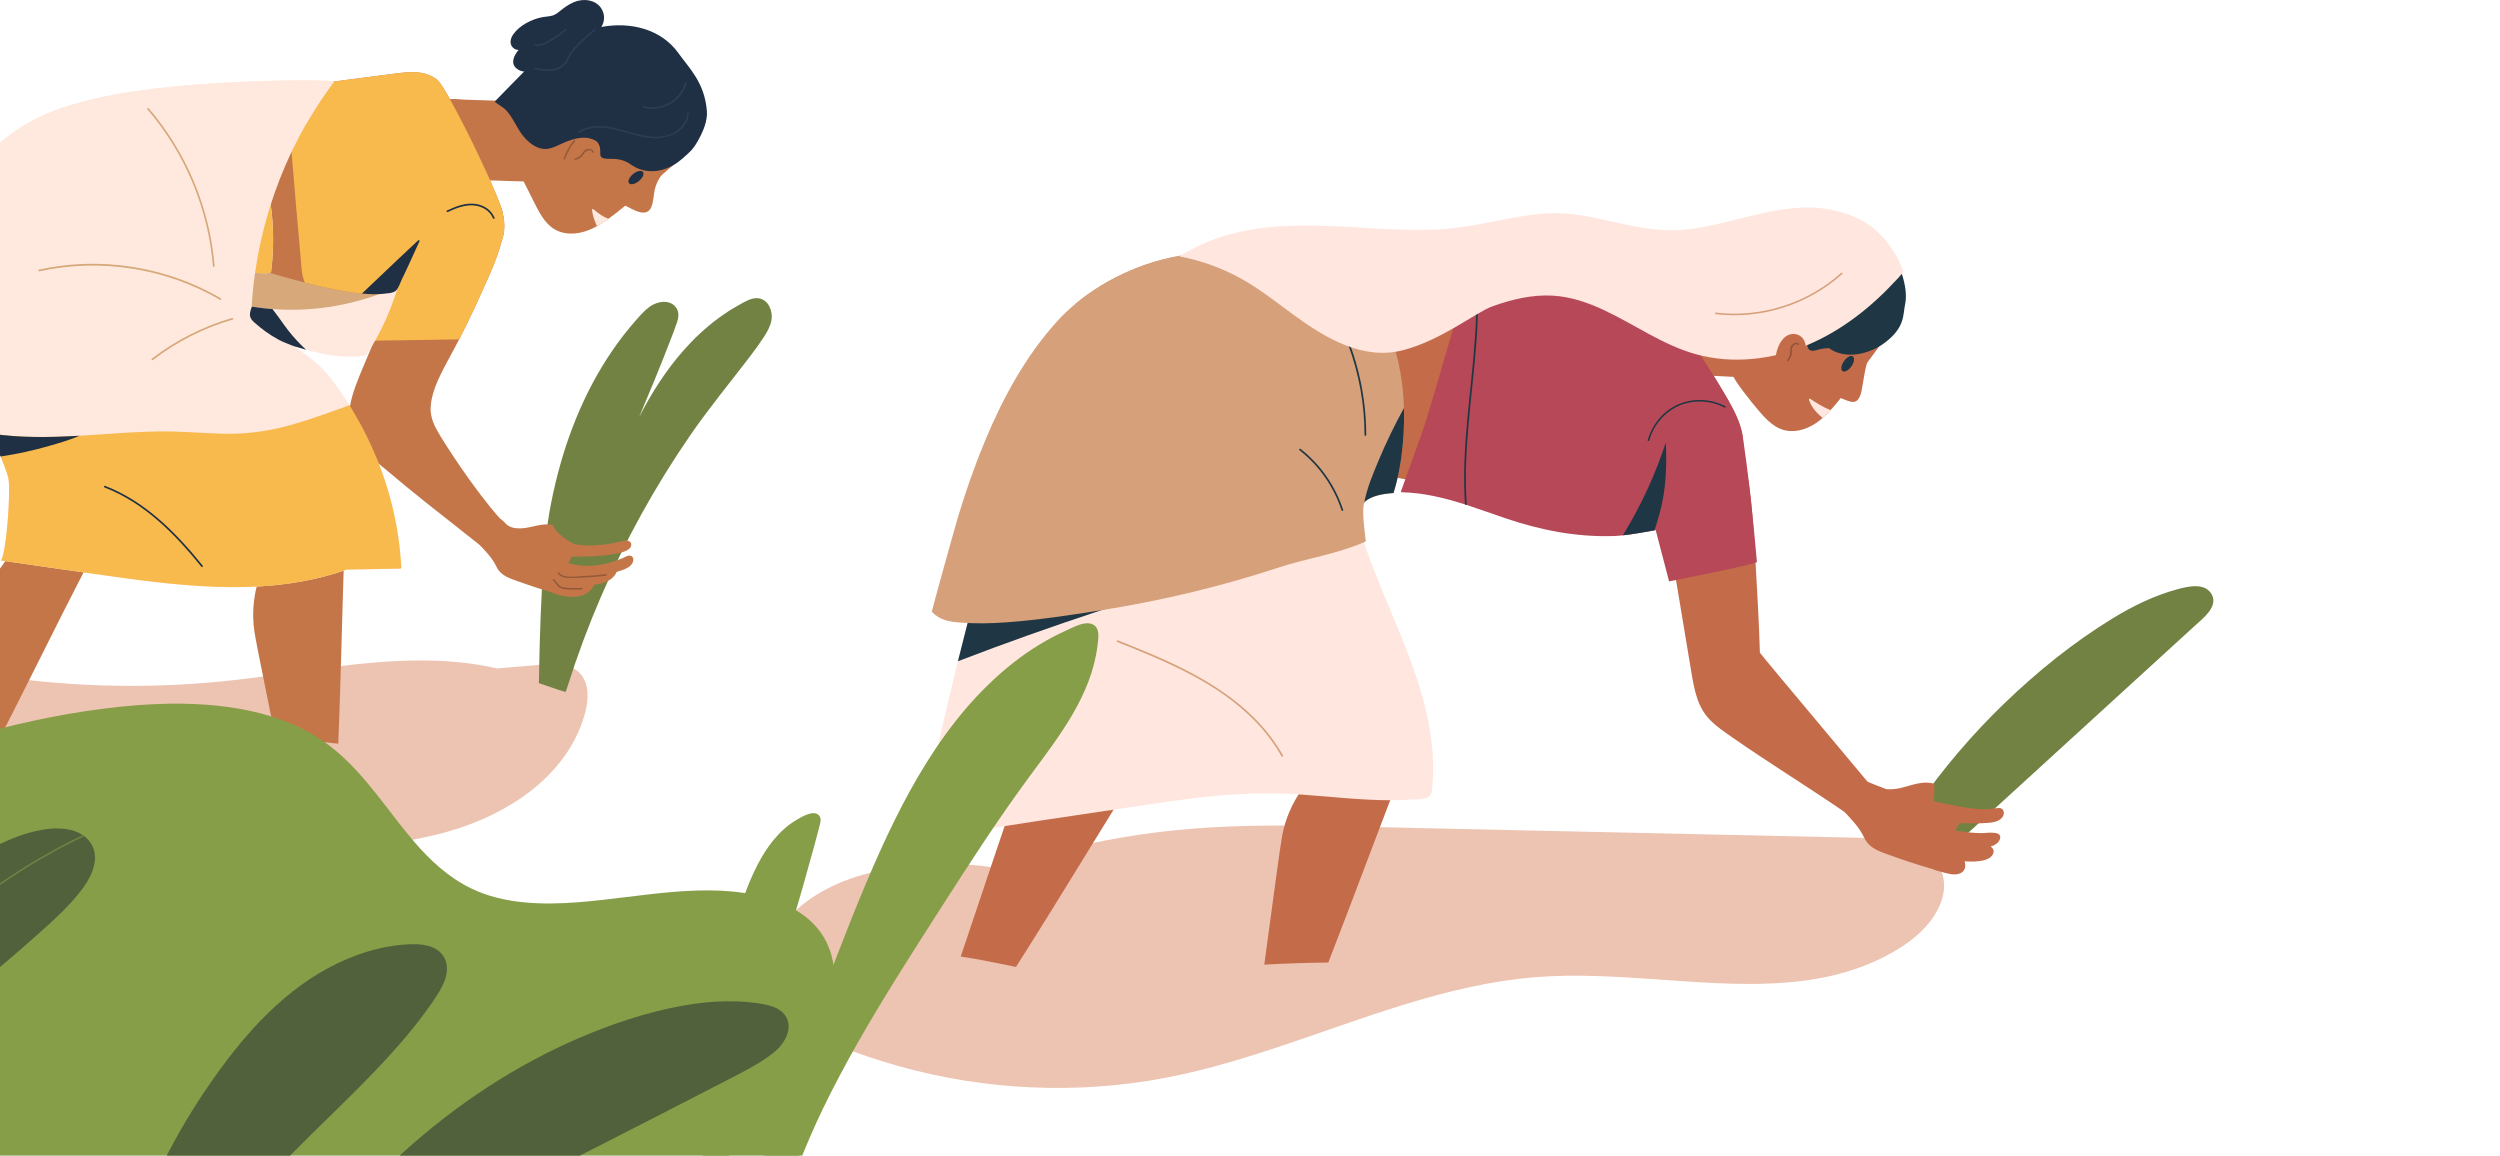
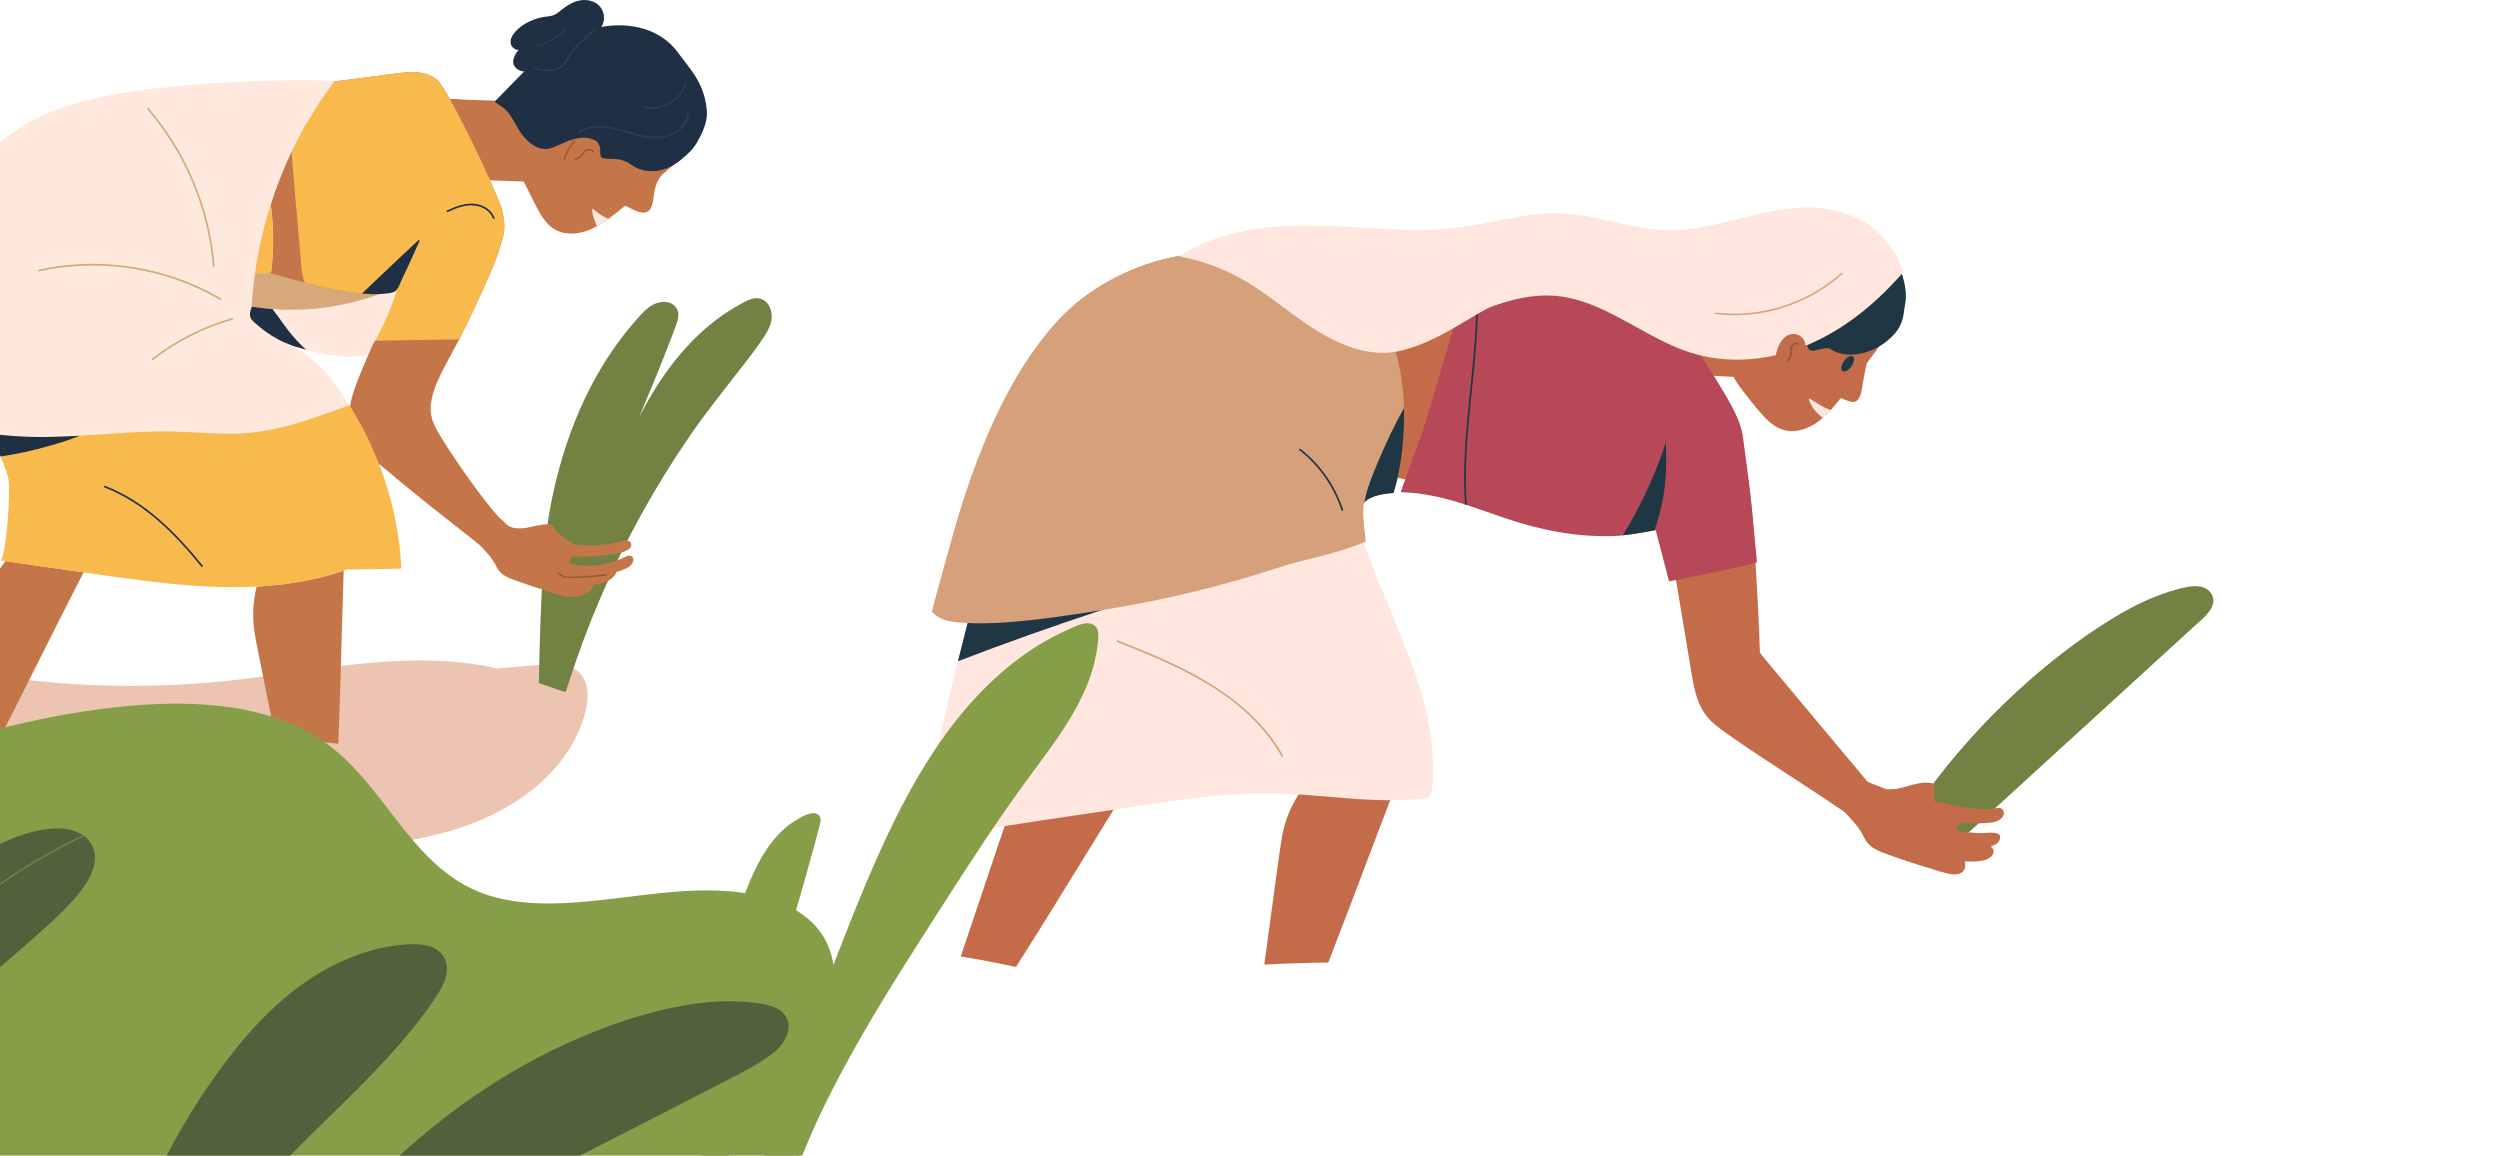
<svg xmlns="http://www.w3.org/2000/svg" width="437" height="202" viewBox="0 0 437 202" fill="none">
  <g clip-path="url(#clip0_25_1121)">
-     <path d="M339.472 152.602C337.611 147.146 330.652 146.569 325.8 146.457C309.723 146.091 293.651 145.748 277.577 145.393C276.185 145.364 274.789 145.333 273.396 145.304C264.694 145.114 255.995 144.922 247.295 144.728C238.611 144.538 229.921 144.242 221.234 144.319C212.844 144.392 204.482 144.946 196.207 146.372C188.663 147.673 181.239 149.559 173.885 151.659C166.998 150.609 159.94 150.814 153.126 152.324C146.967 153.692 140.801 156.529 136.837 161.637C136.266 162.374 135.754 163.159 135.324 163.988C134.549 165.477 134.048 167.1 133.972 168.8C133.847 171.581 134.891 174.265 136.66 176.382C138.666 178.78 141.428 180.438 144.225 181.753C147.497 183.29 150.95 184.491 154.396 185.564C169.279 190.192 185.225 191.364 200.619 188.945C216.078 186.514 230.504 180.199 245.378 175.621C252.875 173.314 260.552 171.441 268.386 170.812C275.521 170.239 282.686 170.722 289.812 171.21C303.098 172.124 317.614 173.493 329.827 167.009C332.728 165.468 335.498 163.569 337.501 160.917C339.27 158.576 340.466 155.519 339.471 152.602H339.472Z" fill="#EDC3B2" />
    <path d="M101.509 117.855C100.748 116.961 99.748 116.493 98.663 116.27C97.363 116.002 95.943 116.076 94.673 116.184C92.091 116.398 89.506 116.623 86.925 116.849C77.698 114.703 67.927 115.374 58.538 116.545C52.099 117.349 45.689 118.405 39.231 119.063C32.123 119.788 24.972 120.034 17.832 119.808C10.607 119.58 3.4 118.86 -3.727 117.662C-10.577 116.51 -17.406 114.969 -24.371 114.74C-30.305 114.543 -36.273 115.363 -41.524 118.273C-45.777 120.632 -49.594 124.204 -51.601 128.703C-51.669 128.859 -51.74 129.018 -51.805 129.181C-53.669 133.702 -53.331 138.78 -50.929 143.033C-48.472 147.392 -44.276 150.542 -39.876 152.744C-34.608 155.381 -28.789 156.711 -22.985 157.506C-16.349 158.411 -9.625 158.48 -2.954 158.034C10.795 157.111 24.291 154.114 37.821 151.659C44.719 150.409 51.634 149.382 58.599 148.611C65.349 147.866 72.152 147.146 78.695 145.245C88.807 142.306 99.13 135.643 102.181 124.955C102.828 122.687 103.153 119.791 101.509 117.852V117.855Z" fill="#EDC3B2" />
    <path d="M132.375 52.119C131.216 52.075 130.055 52.823 129.082 53.363C127.868 54.038 126.699 54.794 125.58 55.618C123.357 57.255 121.334 59.153 119.505 61.221C116.391 64.741 113.873 68.731 111.723 72.904C113.566 68.509 115.405 64.112 117.11 59.66C117.53 58.566 117.976 57.472 118.339 56.356C118.594 55.573 118.74 54.695 118.297 53.948C117.282 52.236 114.946 52.617 113.582 53.597C112.671 54.252 111.922 55.121 111.181 55.958C110.418 56.82 109.683 57.709 108.978 58.618C107.629 60.357 106.384 62.178 105.244 64.063C100.539 71.841 97.626 80.612 96.037 89.54C94.325 99.156 94.248 119.167 94.197 119.406C95.751 119.907 97.287 120.521 98.822 120.942C98.837 120.946 98.85 120.951 98.864 120.954C99.026 120.549 99.158 120.157 99.26 119.83C100.905 114.62 102.814 109.492 104.973 104.473C109.255 94.521 114.516 84.995 120.661 76.079C123.886 71.398 127.484 67.033 130.934 62.525C131.801 61.39 132.649 60.239 133.437 59.047C134.05 58.117 134.633 57.12 134.841 56.012C135.149 54.365 134.282 52.194 132.375 52.123V52.119Z" fill="#728243" />
    <path d="M383.815 109.24C376.994 115.472 370.172 121.703 363.351 127.937L342.887 146.634C342.089 147.362 341.29 148.092 340.492 148.821C339.497 147.461 338.128 146.479 336.958 145.283C335.818 144.119 334.816 142.418 335.169 140.771C339.662 134.328 344.776 128.325 350.432 122.879C356.178 117.348 362.483 112.249 369.294 108.09C372.808 105.944 376.542 104.105 380.525 103.024C382.425 102.507 385.499 101.737 386.649 103.982C387.712 106.058 385.133 108.038 383.816 109.241L383.815 109.24Z" fill="#728243" />
    <path d="M314.092 66.373C315.303 61.547 316.511 56.647 317.975 51.885C312.815 52.251 307.615 51.991 302.448 51.695C298.912 51.492 295.374 51.287 291.838 51.084C290.953 51.033 290.068 50.981 289.181 50.931C288.309 50.88 287.307 50.687 286.436 50.783C285.33 50.906 285.556 51.921 285.642 52.771C286.042 56.761 286.444 60.752 286.845 64.742C286.856 64.851 286.924 64.926 287.036 64.934C293.805 65.415 300.582 65.794 307.364 66.062C308.997 66.127 310.629 66.186 312.262 66.238C312.782 66.254 313.437 66.345 314.092 66.375V66.373Z" fill="#C46C49" />
    <path d="M246.615 130.403C246.304 131.406 245.989 132.31 245.675 133.096C241.99 142.241 237.187 155.43 232.184 168.251C228.453 168.29 224.724 168.41 220.997 168.615C222.566 157.09 223.768 147.909 224.139 145.988C224.7 143.101 225.817 140.535 227.482 138.119C229.232 135.578 228.875 133.159 229.186 130.047C233.09 130.294 236.999 130.491 240.916 130.491C242.813 130.488 244.715 130.463 246.615 130.403Z" fill="#C46C49" />
    <path d="M201.579 130.322C201.084 131.247 200.604 132.079 200.147 132.788C194.155 142.09 185.82 156.127 177.59 169.018C174.375 168.363 171.166 167.682 167.937 167.204C172.29 154.313 175.845 143.499 176.661 141.462C177.757 138.731 179.333 136.424 181.424 134.365C183.623 132.2 183.639 129.673 184.528 126.674C188.318 127.652 192.12 128.59 195.966 129.327C197.827 129.685 199.698 130.021 201.577 130.322H201.579Z" fill="#C46C49" />
    <path d="M331.152 56.296C331.071 56.416 330.983 56.533 330.902 56.651C329.723 55.732 328.543 54.812 327.366 53.89C326.322 53.074 325.296 52.171 324.123 51.544C321.871 50.336 319.162 50.767 316.816 51.479C312.409 52.812 308.669 55.821 305.793 59.359C305.05 60.27 304.36 61.226 303.726 62.212C303.111 63.173 302.581 64.207 302.815 65.38C303.032 66.467 306.274 70.418 307.194 71.512C308.703 73.304 310.396 75.211 312.896 75.348C315.051 75.461 317.006 74.445 318.595 73.065C318.859 72.832 319.112 72.593 319.353 72.348C319.563 72.135 319.77 71.917 319.974 71.693C321.896 69.605 323.541 67.209 325.236 64.952C327.202 62.333 329.125 59.684 331.015 57.011C331.054 56.987 331.08 56.948 331.088 56.906C331.189 56.761 331.293 56.62 331.393 56.478C331.505 56.32 331.262 56.14 331.152 56.298V56.296Z" fill="#C46C49" />
    <path d="M304.45 75.367C303.825 72.787 302.398 70.456 301.065 68.189C298.338 63.555 295.323 59.094 292.044 54.838C290.415 52.726 288.722 50.661 286.966 48.655C285.267 46.71 283.557 44.704 281.571 43.049C279.737 41.519 277.676 40.495 275.295 40.197C272.559 39.854 269.758 40.264 267.034 40.522C260.176 41.171 253.313 41.947 246.516 43.102C242.097 43.854 237.708 44.771 233.369 45.918C232.186 46.23 231.009 46.564 229.836 46.913C229.798 46.818 229.755 46.725 229.723 46.626C229.663 46.442 229.376 46.52 229.436 46.707C229.468 46.806 229.506 46.905 229.545 47.001C229.436 47.031 229.329 47.061 229.22 47.094C229.034 47.151 229.112 47.44 229.298 47.385C229.421 47.346 229.545 47.313 229.666 47.276C230.443 48.928 232.019 50.011 233.087 51.475C234.582 53.521 235.244 56.067 236.012 58.445C237.666 63.593 239.295 68.753 240.592 74.005C241.332 77.003 241.961 80.025 242.429 83.075C242.436 83.124 242.489 83.171 242.535 83.181C248.866 84.421 255.195 85.662 261.526 86.901C266.896 87.956 272.268 89.006 277.636 90.058C280.562 90.632 283.487 91.203 286.412 91.777C287.874 92.063 289.338 92.351 290.801 92.637C291.047 92.686 291.292 92.736 291.54 92.785C292.493 92.98 293.452 93.167 294.423 93.203C295.465 93.238 296.539 93.076 297.419 92.479C298.309 91.876 298.867 90.913 299.366 89.985C300.73 87.449 302.108 84.914 303.405 82.345C303.938 81.293 304.334 80.241 304.54 79.167C304.776 77.944 304.77 76.691 304.45 75.369V75.367Z" fill="#C46C49" />
    <path d="M250.508 133.738C250.359 123.841 246.351 114.602 242.603 105.629C241.651 103.346 240.704 101.057 239.83 98.74C238.971 96.459 238.061 94.128 237.567 91.733C237.379 90.83 237.303 89.933 237.35 89.053C237.7 88.096 238.228 87.215 239.047 86.445C240.026 85.528 242.562 85.577 243.217 85.649C243.373 84.659 231.484 45.803 230.733 44.686C223.473 44.301 227.567 44.444 220.298 44.536C213.236 44.629 204.265 43.727 198.305 47.832C192.976 51.502 189.268 57.023 186.29 62.669C182.811 69.265 179.902 76.204 177.144 83.126C174.876 88.813 172.642 96.02 170.553 103.618C169.47 107.554 168.43 111.597 167.442 115.585C165.383 123.908 163.569 132.008 162.141 138.467C161.939 139.381 161.743 140.298 161.55 141.215C161.362 142.096 161.053 143.054 161.066 143.964C161.087 145.502 162.586 145.959 163.814 146.359C164.206 146.488 167.145 145.936 171.319 145.034C174.751 144.579 178.174 143.989 181.591 143.48C186.721 142.714 191.856 141.95 196.986 141.182C202.174 140.407 207.36 139.597 212.584 139.109C217.672 138.632 222.742 138.562 227.839 138.919C232.912 139.277 237.977 139.885 243.073 139.88C244.337 139.877 245.605 139.839 246.868 139.747C247.723 139.687 248.939 139.783 249.701 139.316C250.343 138.926 250.318 138.048 250.378 137.388C250.49 136.173 250.531 134.957 250.511 133.741L250.508 133.738Z" fill="#FFE6DE" />
    <path d="M330.035 141.002C329.06 142.42 328.123 143.865 327.246 145.338C323.549 142.634 319.735 140.093 315.9 137.586C312.993 135.687 310.078 133.803 307.187 131.878C305.728 130.904 304.275 129.922 302.837 128.919C301.54 128.018 300.208 127.122 299.071 126.013C296.696 123.693 296.167 120.591 295.64 117.442L290.744 88.047C290.574 87.037 290.348 85.982 290.303 84.935C291.657 83.556 292.97 82.139 294.257 80.701C296.034 78.721 297.811 76.72 299.465 74.639C300.097 73.842 300.712 73.031 301.32 72.218C302.524 73.985 303.453 75.931 304.154 77.959C304.292 78.359 304.42 78.76 304.54 79.167C305.334 81.843 305.769 84.616 306.059 87.39C306.236 89.039 306.373 90.692 306.493 92.35C306.621 94.141 306.73 95.932 306.837 97.722C307.116 102.388 307.502 109.422 307.631 114.093C307.897 114.561 327.492 137.801 330.035 141.004V141.002Z" fill="#C46C49" />
    <path d="M200.818 103.759C199.771 102.772 198.057 102.966 196.733 102.951C194.888 102.93 193.044 102.97 191.199 103.019C187.371 103.125 183.547 103.244 179.719 103.353L170.552 103.619C169.469 107.555 168.428 111.599 167.441 115.587C175.644 112.431 183.936 109.501 192.279 106.738C195.1 105.801 197.926 104.886 200.758 103.985C200.854 103.956 200.898 103.829 200.818 103.759Z" fill="#1F3744" />
    <path d="M306.06 87.388C305.77 84.615 304.771 76.691 304.452 75.367C303.826 72.787 302.4 70.456 301.067 68.189C298.34 63.557 295.324 59.094 292.046 54.838C290.416 52.726 288.724 50.661 286.968 48.655C286.405 48.009 285.841 47.361 285.264 46.717C284.108 45.419 282.9 44.154 281.572 43.049C279.739 41.519 277.678 40.495 275.296 40.197C272.561 39.854 269.759 40.264 267.036 40.522C264.307 40.781 261.583 41.06 258.856 41.373C254.73 41.847 250.612 42.407 246.518 43.102C249.889 46.263 253.097 49.672 255.023 53.916C255.072 54.025 255.119 54.132 255.168 54.241C256.405 57.086 257.031 60.197 257.715 63.206C258.461 66.48 259.082 69.81 259.072 73.177C259.065 76.091 258.569 79.041 259.099 81.936C259.446 83.828 260.31 85.49 261.53 86.902C261.964 87.413 262.449 87.891 262.971 88.335C262.978 88.34 262.982 88.344 262.989 88.349C265.85 87.904 268.879 88.655 271.723 89.049C276.806 89.752 281.921 89.951 287.047 89.957C287.344 89.957 287.571 90.065 287.735 90.224C288.242 89.67 288.536 89.304 288.536 89.304L290.264 95.911L291.756 101.623C291.756 101.623 306.96 98.66 307.111 98.243C306.991 96.584 306.239 89.037 306.062 87.387L306.06 87.388Z" fill="#B74858" />
    <path d="M244.979 79.734C244.686 81.976 244.234 84.096 243.59 86.18C241.544 86.317 239.744 86.704 238.625 87.653C238.552 87.714 238.494 87.814 238.449 87.948C238.373 88.164 238.325 88.466 238.304 88.824C238.267 89.435 238.3 90.209 238.356 90.996V90.999C238.496 92.798 238.778 94.641 238.723 94.662C233.348 96.979 228.821 97.46 223.26 99.283C213.13 102.606 202.746 105.053 192.222 106.713C186.873 107.555 181.486 108.371 176.082 108.773C173.358 108.978 170.62 109.04 167.896 108.828C165.878 108.672 164.412 108.463 162.883 106.957C162.823 106.897 166.776 92.633 167.483 90.292C168.84 85.793 170.396 81.345 172.202 77.011C175.331 69.504 179.297 62.229 184.772 56.176C185.735 55.114 186.799 54.1 187.947 53.14C193.597 48.419 201.293 45.06 208.763 44.392C218.058 43.562 223.486 43.972 227.837 43.993C234.997 44.026 232.452 44.081 237.437 49.446C238.201 50.267 238.901 51.132 239.543 52.03C243.515 57.584 245.198 64.45 245.411 71.316C245.5 74.156 245.338 76.993 244.978 79.737L244.979 79.734Z" fill="#D6A07A" />
    <path d="M290.206 92.516C289.896 92.573 289.567 92.633 289.222 92.697C287.524 93.007 285.462 93.385 283.67 93.578C283.1 93.638 282.552 93.682 282.057 93.698C275.528 93.908 269.291 92.672 263.205 90.611C260.941 89.845 258.678 89.014 256.385 88.273C256.285 88.24 256.184 88.208 256.081 88.177C252.509 87.037 248.864 86.133 245.04 86.047C244.944 86.044 244.863 85.963 244.895 85.878L247.937 77.383L248.532 75.72C249.74 72.343 252.569 62.318 255.166 53.436C256.559 48.66 257.887 44.211 258.855 41.303C261.58 41.008 264.304 40.743 267.034 40.501C269.758 40.256 272.56 39.87 275.293 40.195C277.676 40.474 279.739 41.439 281.571 42.883C282.895 43.925 284.103 45.12 285.259 46.343C285.284 46.398 285.306 46.448 285.331 46.499C287.044 50.092 290.083 60.728 291.535 69.883C291.704 70.963 291.856 72.021 291.978 73.045C293.325 84.306 291.472 88.614 290.204 92.523L290.206 92.516Z" fill="#B74858" />
    <path d="M349.902 141.363C349.686 141.218 349.471 141.23 349.226 141.246C348.511 141.291 347.811 141.443 347.087 141.454C345.667 141.478 344.252 141.288 342.857 141.039C341.515 140.8 340.181 140.513 338.843 140.241C338.564 140.184 338.281 140.119 337.995 140.054C338.092 139.082 338.148 138.106 338.152 137.124C338.152 137.058 338.105 136.998 338.042 136.98C336.072 136.429 334.192 137.271 332.295 137.726C331.439 137.931 330.579 138.006 329.739 137.949C328.533 137.502 327.34 137.017 326.15 136.531C326.135 136.44 326.007 136.378 325.913 136.433C325.894 136.425 325.874 136.417 325.855 136.409C325.717 136.352 325.641 136.513 325.693 136.622C325.657 136.659 325.636 136.715 325.647 136.768C324.97 137.674 324.29 138.579 323.613 139.487C323.238 139.987 322.846 140.48 322.486 140.992C322.319 141.23 322.225 141.35 322.301 141.636C322.38 141.932 322.721 142.218 322.911 142.442C323.288 142.888 323.689 143.312 324.075 143.751C324.824 144.6 325.398 145.471 325.895 146.486C326.807 148.344 328.608 148.858 330.432 149.518C332.775 150.365 335.143 151.137 337.533 151.841C337.561 151.85 337.585 151.848 337.608 151.841C338.221 152.113 338.906 152.284 339.498 152.443C340.385 152.684 341.492 153.023 342.407 152.745C343.527 152.404 343.675 151.464 343.42 150.555C344.474 150.638 345.546 150.637 346.577 150.422C347.318 150.268 348.23 149.892 348.448 149.079C348.584 148.567 348.329 148.239 347.973 147.98C348.691 147.751 349.309 147.382 349.552 146.769C350.212 145.106 347.284 145.627 346.494 145.631C344.897 145.636 343.334 145.44 341.776 145.167C341.903 144.956 342.029 144.746 342.154 144.535C342.287 144.311 342.421 144.085 342.551 143.857C344.216 143.984 345.907 143.956 347.546 143.837C348.425 143.774 349.529 143.584 350.059 142.787C350.35 142.353 350.387 141.69 349.902 141.363Z" fill="#C46C49" />
    <path d="M327.669 60.174C327.113 60.834 326.708 61.575 326.396 62.36C326.367 62.364 326.336 62.375 326.31 62.404C325.582 63.221 324.61 63.785 323.783 64.497C322.962 65.202 322.17 65.978 321.502 66.832C321.138 67.296 320.342 68.356 320.644 69.01C320.738 69.215 320.971 69.28 321.163 69.358C321.743 69.597 322.335 69.826 322.925 70.043C323.572 70.28 324.294 70.446 324.783 69.834C325.386 69.083 325.48 67.807 325.646 66.895C326.057 64.62 326.338 62.216 327.881 60.383C328.005 60.237 327.794 60.023 327.669 60.17V60.174Z" fill="#C46C49" />
    <path d="M330.054 42.837C326.197 37.067 316.972 36.58 310.879 39.231C304.131 42.169 301.192 46.543 294.685 51.266C294.599 51.328 294.531 51.446 294.619 51.516C294.744 51.617 294.872 51.711 295.003 51.797C295.014 51.823 295.032 51.846 295.063 51.864C297.72 53.34 298.838 54.631 300.357 56.968C302.281 59.927 306.135 60.105 309.245 59.387C310.261 59.151 311.252 58.828 312.246 58.515C312.734 58.362 313.233 58.215 313.737 58.123C314.738 58.132 315.467 58.909 315.779 59.85C315.92 60.279 315.923 60.923 316.349 61.198C316.842 61.515 317.748 61.104 318.253 61.008C318.736 60.917 319.221 60.853 319.7 60.853C319.722 60.868 319.741 60.884 319.762 60.899C322.575 62.889 326.739 61.933 329.389 59.966C333.066 57.237 332.614 55.01 333.015 53.178C333.686 50.106 331.784 45.422 330.052 42.834L330.054 42.837Z" fill="#1F3744" />
    <path d="M224.267 132.055C219.694 123.9 211.475 118.865 203.176 115.167C200.606 114.023 197.994 112.974 195.384 111.927C195.205 111.856 195.128 112.145 195.304 112.217C203.985 115.699 212.998 119.352 219.588 126.261C221.3 128.055 222.795 130.041 224.01 132.206C224.104 132.375 224.363 132.224 224.269 132.055H224.267Z" fill="#D6A07A" />
    <path d="M234.786 89.126C233.41 84.919 230.819 81.204 227.343 78.471C227.192 78.354 226.98 78.564 227.131 78.684C230.568 81.384 233.136 85.046 234.496 89.206C234.556 89.388 234.845 89.31 234.785 89.126H234.786Z" fill="#1F3744" />
    <path d="M324.462 54.3C322.703 55.613 320.534 54.012 318.614 54.075C316.729 54.139 315.057 55.15 313.288 55.688C309.799 56.75 305.893 55.584 303.481 52.867C303.353 52.722 303.14 52.935 303.269 53.08C305.582 55.686 309.279 56.928 312.688 56.158C314.806 55.68 316.763 54.277 318.994 54.374C320.856 54.456 322.87 55.857 324.611 54.558C324.764 54.444 324.615 54.182 324.461 54.298L324.462 54.3Z" fill="#2A4754" />
    <path d="M315.18 49.437C311.711 50.342 307.484 51.305 304.548 48.573C304.407 48.442 304.194 48.655 304.335 48.786C307.359 51.599 311.677 50.663 315.26 49.728C315.446 49.679 315.367 49.39 315.18 49.438V49.437Z" fill="#2A4754" />
    <path d="M237.439 49.443C232.453 44.078 235 44.023 227.839 43.99C223.486 43.969 218.059 43.561 208.763 44.39C201.293 45.057 193.597 48.416 187.95 53.139C187.593 54.921 187.575 56.859 188.354 58.483C190.178 62.289 195.523 63.188 199.247 63.659C208.6 64.846 218.024 62.313 226.738 59.105C230.992 57.54 235.376 55.774 238.812 52.724C239.06 52.501 239.306 52.27 239.543 52.027C238.903 51.127 238.201 50.266 237.437 49.443H237.439Z" fill="#D6A07A" />
-     <path d="M232.064 52.137C230.819 50.106 229.41 48.181 227.862 46.372C227.735 46.226 227.524 46.439 227.649 46.585C234.618 54.727 238.518 65.308 238.518 76.035C238.518 76.229 238.818 76.229 238.818 76.035C238.818 67.636 236.451 59.291 232.064 52.137Z" fill="#1F3744" />
    <path d="M258.08 59.78C257.381 69.269 255.727 78.736 256.385 88.27C256.285 88.237 256.184 88.205 256.081 88.174C255.909 85.663 255.892 83.147 255.983 80.633C256.34 70.85 258.206 61.172 258.058 51.363C258.055 51.17 258.358 51.173 258.36 51.363C258.401 54.173 258.284 56.981 258.08 59.779V59.78Z" fill="#1F3744" />
    <path d="M245.412 71.314C243.775 74.299 242.293 77.362 240.975 80.501C239.957 82.927 238.932 85.379 238.447 87.949C238.494 87.816 238.551 87.715 238.624 87.655C239.743 86.706 241.542 86.319 243.588 86.182C244.234 84.098 244.684 81.978 244.978 79.736C245.336 76.991 245.5 74.154 245.411 71.314H245.412Z" fill="#1F3744" />
    <path d="M291.177 77.346C289.324 83.039 286.799 88.489 283.668 93.576C285.462 93.383 287.524 93.006 289.22 92.695C290.283 89.304 291.595 85.398 291.175 77.346H291.177Z" fill="#1F3744" />
    <path d="M316.399 69.704C316.302 69.639 316.166 69.748 316.202 69.86C316.618 71.185 317.554 72.187 318.596 73.065C318.861 72.832 319.113 72.593 319.355 72.348C319.564 72.135 319.772 71.917 319.976 71.693C318.697 71.194 317.547 70.454 316.401 69.704H316.399Z" fill="#FFE6DE" />
    <path d="M323.624 64.041C323.128 64.75 322.434 65.121 322.076 64.869C321.717 64.617 321.829 63.837 322.325 63.128C322.821 62.419 323.515 62.048 323.874 62.3C324.232 62.552 324.12 63.333 323.624 64.041Z" fill="#1F3744" />
    <path d="M331.589 44.914C331.118 44.109 330.255 42.815 329.663 42.094C327.246 39.157 324.645 37.799 320.959 36.866C312.156 34.638 303.056 39.352 294.387 40.153C289.521 40.603 284.885 39.425 280.176 38.378C277.949 37.882 275.697 37.444 273.414 37.306C271.031 37.162 268.647 37.391 266.295 37.768C261.296 38.571 256.436 39.852 251.356 40.103C246.192 40.358 241.028 39.965 235.876 39.678C227.059 39.189 217.725 39.044 209.567 42.946C208.568 43.424 206.036 44.79 206.208 44.823C209.972 45.549 213.61 46.852 216.967 48.715C220.245 50.536 223.179 52.887 226.2 55.096C231.67 59.097 238.267 63.04 245.26 61.213C252.047 59.437 257.976 54.592 260.855 53.556C264.263 52.332 267.872 51.453 271.515 51.684C274.602 51.879 277.559 52.892 280.343 54.194C285.739 56.715 290.676 60.325 296.472 61.926C302.863 63.694 309.786 62.869 315.86 60.338C321.935 57.806 327.176 53.638 331.602 48.803C331.781 48.638 331.945 48.461 332.079 48.274C332.277 48.053 332.476 47.832 332.671 47.608C332.786 47.476 331.946 45.517 331.593 44.912L331.589 44.914Z" fill="#FFE6DE" />
    <path d="M315.667 60.522C315.573 59.873 315.334 59.24 314.807 58.824C313.886 58.094 312.575 58.296 311.787 59.122C310.801 60.154 310.376 61.734 310.318 63.125C310.31 63.3 310.582 63.3 310.59 63.125C310.59 63.11 310.594 63.095 310.594 63.079C311.539 62.877 312.486 62.678 313.431 62.476C313.911 62.373 314.391 62.276 314.871 62.17C315.078 62.125 315.328 62.089 315.498 61.943C315.871 61.621 315.728 60.943 315.668 60.52L315.667 60.522Z" fill="#C46C49" />
    <path d="M314.441 60.062C313.982 59.733 313.395 60.021 313.116 60.46C312.949 60.722 312.922 60.995 312.928 61.297C312.944 61.962 312.816 62.385 312.419 62.921C312.315 63.061 312.523 63.24 312.627 63.097C312.912 62.71 313.176 62.297 313.218 61.804C313.238 61.58 313.192 61.357 313.202 61.133C313.22 60.717 313.693 59.861 314.266 60.27C314.407 60.37 314.585 60.164 314.441 60.062Z" fill="#945137" />
    <path d="M321.847 47.691C315.934 53.018 307.803 55.587 299.912 54.639C299.739 54.618 299.741 54.891 299.912 54.913C307.875 55.87 316.077 53.257 322.04 47.884C322.17 47.767 321.978 47.574 321.847 47.691Z" fill="#D6A07A" />
-     <path d="M301.595 71.01C298.935 69.626 295.702 69.522 292.996 70.85C290.556 72.047 288.737 74.32 288.017 76.934C287.97 77.103 288.232 77.177 288.279 77.007C288.965 74.52 290.663 72.369 292.955 71.177C295.601 69.802 298.831 69.88 301.459 71.247C301.615 71.329 301.753 71.093 301.597 71.011L301.595 71.01Z" fill="#1F3744" />
    <path d="M60.426 90.684C60.334 92.539 60.253 94.544 60.177 96.669C60.141 97.67 60.105 98.698 60.071 99.751V99.755C60.052 100.363 60.034 100.979 60.015 101.605C59.963 103.206 59.917 104.856 59.867 106.542C59.851 107.118 59.835 107.697 59.818 108.28C59.626 115.198 59.424 122.664 59.129 130.003C55.438 129.652 51.754 129.098 48.069 128.595C46.861 122.619 45.83 117.548 45.176 114.216C44.803 112.313 44.554 110.976 44.466 110.358C44.338 109.477 44.27 108.607 44.26 107.742C44.241 106.611 44.324 105.486 44.497 104.365C44.59 103.754 44.713 103.143 44.862 102.533C44.862 102.533 44.859 102.533 44.862 102.53C44.919 102.296 44.979 102.058 45.044 101.823C45.259 101.046 45.329 100.294 45.3 99.558C45.231 97.47 44.392 95.48 43.852 93.232C47.621 92.177 51.381 91.078 55.078 89.787C56.868 89.159 58.654 88.512 60.431 87.831C60.467 88.878 60.467 89.839 60.426 90.684Z" fill="#C47649" />
    <path d="M16.638 95.919C16.538 96.157 16.437 96.386 16.337 96.612C16.029 97.305 15.724 97.937 15.429 98.499C15.163 99.007 14.89 99.525 14.613 100.057C14.276 100.704 13.934 101.366 13.585 102.045C12.674 103.813 11.716 105.692 10.727 107.659C7.218 114.599 3.254 122.611 -0.802 130.538H-0.805C-0.901 130.533 -0.99 130.527 -1.086 130.519C-4.577 130.262 -7.805 129.324 -10.882 128C-8.614 118.512 -6.9 111.256 -6.399 109.597C-5.934 108.061 -5.314 106.638 -4.536 105.3C-4.168 104.668 -3.763 104.053 -3.325 103.453C-2.996 102.998 -2.642 102.551 -2.266 102.112C-1.143 100.792 0.013 99.504 0.921 98.087C0.997 97.966 1.07 97.846 1.142 97.724C1.743 96.718 2.217 95.643 2.458 94.445C6.322 95.092 7.066 95.015 10.965 95.415C12.851 95.609 14.745 95.781 16.64 95.918L16.638 95.919Z" fill="#C47649" />
    <path d="M69.882 45.527C69.749 45.483 69.613 45.445 69.473 45.414C68.334 45.141 67.006 45.213 65.871 45.132C63.118 44.932 60.362 44.746 57.609 44.572C55.898 44.463 54.193 44.356 52.484 44.258H52.48C51.436 44.193 50.386 44.133 49.342 44.078C48.803 44.049 48.242 44.037 47.693 43.961H47.69C47.297 43.906 46.914 43.813 46.554 43.652C46.264 43.52 45.992 43.346 45.784 43.104C45.752 43.063 45.624 42.839 45.488 42.616C45.46 42.572 45.433 42.527 45.403 42.485C44.628 43.81 43.853 45.133 43.08 46.46C42.864 46.826 42.654 47.191 42.441 47.557C42.221 47.928 42.004 48.305 41.783 48.679C41.31 49.492 40.823 50.305 40.343 51.121V51.124C40.047 51.632 39.753 52.136 39.468 52.653C39.027 53.444 38.641 54.503 39.664 55.039C40.285 55.361 41.122 55.449 41.799 55.594C42.566 55.758 43.336 55.903 44.111 56.029C44.633 56.119 45.159 56.202 45.684 56.275H45.687C46.991 56.46 48.296 56.605 49.608 56.725C52.441 56.979 55.29 57.104 58.114 57.22C59.442 57.275 60.775 57.288 62.1 57.184C63.379 57.078 65.002 56.955 66.112 56.23C66.673 55.867 67.111 55.311 67.486 54.708C67.823 54.165 68.111 53.581 68.4 53.069C68.573 52.755 68.742 52.441 68.914 52.123C68.917 52.118 68.919 52.114 68.922 52.11C69.096 51.783 69.267 51.445 69.433 51.111C69.699 50.577 69.952 50.033 70.187 49.486C70.394 49.006 70.657 48.351 70.785 47.702C70.834 47.468 70.861 47.235 70.861 47.014C70.864 46.351 70.621 45.782 69.879 45.533L69.882 45.527Z" fill="#D6A87A" />
    <path d="M106.131 32.018C107.204 27.228 108.271 22.368 109.595 17.636C104.516 18.127 99.383 18.001 94.281 17.839C90.788 17.728 87.296 17.616 83.804 17.504C82.93 17.476 82.054 17.448 81.18 17.419C80.318 17.392 79.327 17.226 78.47 17.343C77.383 17.492 77.63 18.487 77.737 19.323C78.233 23.248 78.728 27.171 79.224 31.096C79.237 31.203 79.306 31.275 79.416 31.279C86.103 31.584 92.794 31.785 99.488 31.879C101.1 31.902 102.711 31.918 104.323 31.928C104.837 31.931 105.484 32.003 106.131 32.016V32.018Z" fill="#C47649" />
    <path d="M119.941 26.504C119.833 26.597 119.724 26.69 119.617 26.786L117.169 23.716C117.117 23.651 117.063 23.584 117.013 23.519V23.516C116.958 23.451 116.908 23.391 116.856 23.326C116.042 22.303 115.267 21.201 114.283 20.325C112.923 19.117 111.137 18.671 109.343 18.567H109.338C108.652 18.528 107.956 18.539 107.29 18.58C102.755 18.847 98.481 20.871 94.913 23.605C94.247 24.116 93.6 24.652 92.974 25.218C92.737 25.428 92.505 25.644 92.277 25.865C92.136 26.002 91.996 26.14 91.863 26.283C91.23 26.956 90.716 27.721 90.68 28.694C90.639 29.758 91.08 30.775 91.539 31.717C91.55 31.744 91.567 31.772 91.578 31.796C92.201 33.065 92.846 34.325 93.477 35.586C94.513 37.651 95.701 39.872 98.071 40.578C100.226 41.217 102.459 40.594 104.369 39.527H104.372C104.568 39.415 104.761 39.301 104.949 39.184C105.43 38.883 105.901 38.565 106.366 38.235C107.37 37.519 108.337 36.745 109.292 35.954L109.296 35.95C110.307 35.113 111.293 34.264 112.285 33.443C113.398 32.522 114.508 31.585 115.609 30.65C116.288 30.07 116.966 29.491 117.64 28.901C118.312 28.322 118.978 27.742 119.646 27.155C119.687 27.142 119.722 27.108 119.742 27.07C119.87 26.956 120.003 26.844 120.131 26.732C120.275 26.604 120.082 26.378 119.943 26.503L119.941 26.504Z" fill="#C47649" />
    <path d="M87.869 37.217C87.861 37.173 87.849 37.136 87.841 37.092C87.83 37.053 87.82 37.011 87.809 36.968C87.776 36.846 87.74 36.718 87.705 36.594C87.672 36.474 87.629 36.352 87.585 36.232C87.58 36.204 87.572 36.18 87.561 36.159C87.168 35.019 86.497 33.395 85.673 31.535V31.531C84.979 29.969 84.177 28.239 83.337 26.49C83.108 26.012 82.877 25.535 82.643 25.057C82.254 24.264 81.865 23.475 81.476 22.703C81.242 22.241 81.01 21.786 80.782 21.342C80.477 20.747 80.175 20.172 79.884 19.619C79.446 18.793 79.026 18.017 78.638 17.325C78.45 16.992 78.27 16.676 78.102 16.384C78.045 16.286 77.99 16.19 77.933 16.097C77.821 15.912 77.716 15.735 77.615 15.571C77.567 15.486 77.515 15.406 77.466 15.33C77.27 15.02 77.093 14.755 76.939 14.538C76.782 14.322 76.646 14.156 76.537 14.047C76.51 14.018 76.485 13.995 76.461 13.976C75.89 13.512 75.278 13.19 74.644 12.981C74.483 12.925 74.323 12.88 74.162 12.841C73.938 12.786 73.713 12.74 73.488 12.707C73.223 12.667 72.957 12.639 72.688 12.628C72.677 12.628 72.667 12.625 72.656 12.625C72.476 12.615 72.294 12.61 72.113 12.61C71.566 12.61 71.015 12.646 70.466 12.698H70.462C70.054 12.737 69.648 12.786 69.246 12.838C69.11 12.854 68.977 12.87 68.844 12.886C68.394 12.943 67.808 13.018 67.114 13.111C67.111 13.114 67.111 13.111 67.111 13.111C66.069 13.244 64.78 13.413 63.306 13.607C62.691 13.688 62.043 13.773 61.368 13.86C60.694 13.948 59.995 14.041 59.27 14.135C58.982 14.174 58.692 14.211 58.395 14.249H58.392C58.062 14.293 57.73 14.337 57.396 14.382C55.048 14.693 52.519 15.029 49.959 15.367C46.015 15.894 41.994 16.434 38.42 16.917H38.417C36.434 17.182 34.589 17.436 32.971 17.657C29.399 18.148 26.93 18.497 26.518 18.578C25.7 18.747 24.886 18.917 24.067 19.086C23.43 19.219 22.762 19.318 22.169 19.598C21.168 20.073 20.839 21.003 20.721 22.05C20.541 23.671 20.463 25.314 20.335 26.943C20.226 28.343 20.114 29.745 20.002 31.148C19.942 31.931 19.882 32.717 19.821 33.499V33.502C19.816 33.608 19.808 33.712 19.797 33.821C19.479 37.942 19.154 42.062 18.834 46.183C18.822 46.288 18.814 46.39 18.809 46.494C18.738 47.4 18.668 48.302 18.597 49.208C18.581 49.398 18.568 49.593 18.55 49.783C18.542 49.892 18.654 49.944 18.739 49.928C20.053 49.718 21.243 49.364 22.352 48.933C23.5 48.487 24.555 47.959 25.573 47.416C25.714 47.344 25.854 47.268 25.991 47.195C29.479 45.319 32.52 43.436 37.015 44.592C37.015 44.592 37.018 44.595 37.02 44.595C37.123 44.619 37.224 44.65 37.329 44.679C37.37 44.693 37.417 44.704 37.457 44.715C37.579 44.753 37.707 44.788 37.835 44.828C37.838 44.828 37.84 44.831 37.843 44.831C38.991 45.177 40.356 45.603 41.869 46.075C42.266 46.198 42.668 46.325 43.082 46.453C43.604 46.611 44.14 46.779 44.692 46.948C45.475 47.188 46.289 47.434 47.115 47.676H47.119C49.116 48.271 51.212 48.866 53.296 49.399H53.299C53.52 49.456 53.74 49.511 53.961 49.568C54.021 49.585 54.077 49.599 54.137 49.612C54.554 49.716 54.969 49.817 55.386 49.915C55.663 49.98 55.939 50.043 56.213 50.105C56.623 50.201 57.035 50.29 57.44 50.375C57.797 50.448 58.15 50.523 58.5 50.59C58.682 50.625 58.865 50.661 59.047 50.694C59.158 50.715 59.27 50.737 59.381 50.757C59.504 50.778 59.622 50.801 59.745 50.822C59.951 50.858 60.156 50.894 60.358 50.926C60.522 50.954 60.684 50.978 60.845 51.002C60.921 51.015 60.994 51.027 61.07 51.038C61.234 51.063 61.394 51.085 61.552 51.106C61.615 51.118 61.673 51.126 61.733 51.131C61.866 51.15 62.002 51.167 62.134 51.183C62.281 51.202 62.425 51.219 62.566 51.235C62.654 51.246 62.74 51.254 62.824 51.263C62.972 51.279 63.118 51.292 63.265 51.306H63.27C63.466 51.326 63.659 51.339 63.849 51.354C63.857 51.357 63.865 51.357 63.87 51.357C64.058 51.37 64.24 51.381 64.42 51.389C64.608 51.401 64.789 51.406 64.972 51.41H64.977C65.154 51.415 65.331 51.419 65.504 51.419C65.777 51.419 66.041 51.41 66.296 51.399C66.456 51.394 66.613 51.386 66.766 51.371C66.918 51.358 67.067 51.344 67.215 51.324C67.539 51.287 67.852 51.253 68.153 51.22C68.175 51.22 68.197 51.217 68.217 51.215H68.222C68.251 51.212 68.282 51.207 68.311 51.204C68.543 51.183 68.768 51.157 68.989 51.139C69.005 51.136 69.019 51.136 69.032 51.134H69.035C69.107 51.129 69.172 51.121 69.24 51.115H69.243C69.306 51.11 69.368 51.103 69.431 51.098C74.584 50.627 76.594 50.793 81.583 47.424C82.888 46.539 84.23 45.678 85.467 44.702C86.382 43.979 87.233 43.125 87.702 42.059C87.805 41.818 87.891 41.568 87.954 41.306C88.275 39.978 88.188 38.542 87.865 37.212L87.869 37.217Z" fill="#C47649" />
    <path d="M70.146 99.244C70.149 99.324 70.073 99.392 69.997 99.394C66.863 99.451 63.729 99.511 60.595 99.571C59.577 99.93 58.552 100.259 57.513 100.548C45.381 103.941 32.543 102.559 20.255 100.85C13.545 99.921 6.841 98.932 0.133 97.973C1.02 97.196 1.868 86.717 1.507 83.877C1.359 82.714 0.034 79.578 -1.592 75.783C-4.016 70.145 -7.109 63.051 -8.017 58.832C-8.972 54.384 -9.891 49.601 -9.39 44.953C-9.385 44.906 -9.371 44.857 -9.363 44.808C-8.797 41.717 -8.202 38.614 -7.171 35.637C-5.851 31.823 -3.711 28.506 -0.882 25.773C0.111 24.812 1.192 23.922 2.35 23.11C5.954 20.586 9.89 18.96 14.004 17.922C14.012 17.918 14.023 17.917 14.031 17.913C19.63 16.504 25.552 16.179 31.392 16.156C33.448 16.143 35.501 16.172 37.519 16.205C37.623 16.208 37.668 16.294 37.66 16.377C39.651 17.648 41.901 20.329 43.767 24.079C45.36 27.27 46.673 31.239 47.318 35.77C47.824 39.339 47.916 43.26 47.398 47.426C47.343 47.869 46.093 47.8 44.585 47.687C43.719 47.622 42.77 47.546 41.916 47.543C40.246 47.538 38.934 47.827 39.307 49.076C40.444 52.874 46.538 56.924 51.519 60.553H51.522C53.982 62.347 56.169 64.038 57.354 65.542C58.692 67.241 59.938 69.01 61.081 70.831C66.438 79.35 69.622 89.105 70.148 99.243L70.146 99.244Z" fill="#FFE9DE" />
    <path d="M90.614 93.619C89.702 93.016 88.624 91.99 87.471 90.717C87.471 90.717 87.47 90.715 87.468 90.712C83.026 85.802 77.5 77.247 76.375 75.187C75.612 73.793 75.151 72.478 75.299 70.86C75.435 69.368 75.92 67.919 76.519 66.553C77.62 64.079 79.023 61.733 80.26 59.325C80.325 59.205 80.385 59.084 80.448 58.962C81.291 57.301 82.108 55.626 82.899 53.937C83.373 52.926 83.838 51.908 84.292 50.887C84.727 49.908 85.179 48.923 85.612 47.933C85.904 47.268 86.183 46.601 86.447 45.93C86.643 45.426 86.833 44.92 87.009 44.41C87.186 43.899 87.35 43.387 87.496 42.868C87.572 42.603 87.643 42.334 87.705 42.064C88.081 40.47 88.216 38.804 87.869 37.215C87.861 37.172 87.849 37.134 87.841 37.09C87.83 37.051 87.82 37.009 87.809 36.967C87.776 36.845 87.74 36.716 87.705 36.593C87.672 36.472 87.629 36.35 87.585 36.23C87.513 36.04 87.441 35.851 87.353 35.666C86.419 33.645 84.516 31.987 82.272 31.689C80.258 31.422 78.181 32.229 76.948 33.835C76.909 33.839 76.871 33.86 76.852 33.908C76.824 33.964 76.8 34.021 76.772 34.074C76.724 34.147 76.675 34.216 76.628 34.287C76.601 34.333 76.601 34.375 76.617 34.412C75.436 36.936 74.266 39.462 73.116 41.999C72.358 43.663 71.607 45.331 70.861 47.005C70.385 48.071 69.914 49.138 69.444 50.209C69.352 50.414 69.263 50.62 69.172 50.828C69.125 50.929 69.083 51.033 69.036 51.137C68.778 51.732 68.515 52.324 68.257 52.919C67.999 53.511 67.74 54.106 67.484 54.701C66.785 56.314 66.096 57.928 65.414 59.543V59.546C65.274 59.871 65.14 60.193 65.003 60.517C64.473 61.761 63.951 63.008 63.434 64.256C62.571 66.341 61.56 68.682 61.184 71.005C60.814 73.258 61.039 75.501 62.56 77.481C63.588 78.82 64.9 79.972 66.228 81.074H66.231V81.077C66.837 81.581 67.447 82.07 68.029 82.57C70.12 84.343 72.247 86.078 74.389 87.788C76.766 89.684 79.157 91.564 81.549 93.443C82.355 94.079 83.159 94.718 83.969 95.355C83.973 95.355 83.974 95.358 83.978 95.36C84.391 95.687 84.804 96.009 85.221 96.331C85.471 96.527 85.774 96.734 86.084 96.865C86.815 97.718 87.689 98.41 88.705 98.922C88.768 98.955 88.83 98.943 88.885 98.898C89.432 98.439 89.98 97.979 90.523 97.521C90.571 97.48 90.583 97.387 90.547 97.335C87.087 92.663 95.455 96.828 90.61 93.617L90.614 93.619Z" fill="#C47649" />
    <path d="M116.29 29.514C116.25 29.502 116.201 29.511 116.157 29.554C116.154 29.558 116.152 29.559 116.149 29.563C116.121 29.59 116.102 29.618 116.076 29.644C116.011 29.615 115.932 29.619 115.886 29.696C115.465 30.445 114.539 30.223 113.84 30.419C113.438 30.533 113.073 30.744 112.722 30.962C112.332 31.208 111.943 31.466 111.566 31.735C111.52 31.774 111.473 31.806 111.426 31.832C111.05 32.102 110.687 32.383 110.333 32.674C109.703 33.201 108.717 34.014 108.456 34.837C108.279 35.393 108.804 35.713 109.291 35.95H109.294C109.471 36.035 109.643 36.111 109.772 36.183C110.959 36.822 113.099 38.033 113.858 36.172C114.293 35.092 114.228 33.869 114.555 32.759C114.779 31.987 115.137 31.281 115.607 30.65C115.836 30.337 116.089 30.042 116.371 29.766C116.467 29.673 116.391 29.537 116.29 29.512V29.514Z" fill="#C47649" />
    <path d="M123.557 19.336C123.146 14.379 120.423 11.878 118.652 9.371C115.591 5.037 110.168 3.774 105.116 4.712C103.647 4.985 102.214 5.443 100.875 6.064C96.544 8.084 94.325 9.831 91.607 12.516C90.201 13.904 88.665 15.541 86.638 17.592C86.63 17.596 86.622 17.608 86.617 17.613C86.546 17.686 86.469 17.793 86.56 17.861C86.685 17.957 86.816 18.047 86.946 18.128C86.959 18.152 86.974 18.177 87.006 18.192C87.223 18.305 87.423 18.437 87.607 18.578C89.292 19.59 90.12 22.019 91.215 23.467C91.68 24.084 92.283 24.727 92.976 25.218C93.606 25.665 94.308 25.984 95.049 26.036C96.429 26.134 97.687 25.275 98.929 24.788C100.975 23.978 102.613 23.77 104.081 24.575C104.644 24.885 104.9 25.592 104.931 26.306C104.955 26.849 104.79 27.486 105.461 27.659C105.931 27.781 106.525 27.771 107.014 27.768H107.091C109.109 27.784 110.137 28.668 110.426 28.862C112.216 30.06 114.267 30.182 116.155 29.561C116.204 29.548 116.251 29.532 116.296 29.512C116.758 29.355 117.211 29.15 117.645 28.901C118.187 28.595 118.704 28.229 119.182 27.81C120.502 26.647 121.086 26.217 121.951 24.692C122.859 23.095 123.717 21.175 123.561 19.334L123.557 19.336Z" fill="#1F2F44" />
    <path d="M105.338 1.907C104.623 0.236 102.7 -0.278 101.051 0.137C100.041 0.39 99.138 0.954 98.319 1.585C97.745 2.031 97.235 2.538 96.516 2.736C95.975 2.886 95.393 2.889 94.838 2.995C92.959 3.352 90.845 4.395 89.717 6.001C89.256 6.656 89.003 7.572 89.581 8.235C89.866 8.568 90.26 8.745 90.647 8.718C89.877 9.664 89.162 11.012 90.278 11.961C90.656 12.283 91.113 12.456 91.607 12.516C92.355 12.605 93.185 12.456 93.952 12.215H93.957C94.149 12.15 94.334 12.083 94.514 12.017C94.915 11.867 95.278 11.7 95.589 11.545C96.59 11.041 97.52 10.41 98.49 9.843C98.862 9.622 99.243 9.428 99.629 9.243L99.633 9.24C99.813 9.16 99.994 9.079 100.177 8.997C100.635 8.796 101.1 8.604 101.567 8.402C102.911 7.83 104.339 6.881 104.561 5.375C104.777 5.177 104.963 4.956 105.116 4.712C105.625 3.904 105.758 2.881 105.34 1.907H105.338Z" fill="#1F2F44" />
    <path d="M87.872 37.217C87.86 37.173 87.852 37.136 87.842 37.092C87.831 37.053 87.823 37.011 87.812 36.968C87.779 36.846 87.74 36.718 87.706 36.594C87.674 36.474 87.63 36.352 87.586 36.232C87.581 36.204 87.573 36.18 87.562 36.158C87.17 35.019 86.498 33.395 85.675 31.535V31.531C84.981 29.969 84.178 28.239 83.338 26.49C83.11 26.012 82.878 25.535 82.645 25.057C82.259 24.264 81.866 23.475 81.477 22.703C81.245 22.241 81.012 21.786 80.783 21.342C80.478 20.747 80.18 20.172 79.885 19.619C79.447 18.793 79.027 18.017 78.64 17.325C78.455 16.992 78.275 16.676 78.103 16.384C78.046 16.286 77.991 16.19 77.935 16.097C77.826 15.912 77.719 15.735 77.617 15.571C77.568 15.486 77.516 15.406 77.468 15.33C77.272 15.02 77.095 14.755 76.941 14.538C76.784 14.32 76.647 14.153 76.539 14.047C76.511 14.018 76.487 13.995 76.463 13.976C75.892 13.512 75.279 13.19 74.645 12.981C74.484 12.925 74.324 12.88 74.163 12.841C73.94 12.786 73.714 12.74 73.489 12.707C73.225 12.67 72.959 12.643 72.69 12.628C72.678 12.628 72.669 12.625 72.657 12.625C71.936 12.587 71.2 12.628 70.467 12.698H70.464C70.055 12.738 69.65 12.787 69.248 12.838C69.115 12.854 68.979 12.873 68.846 12.89C68.392 12.947 67.81 13.023 67.116 13.111C67.112 13.114 67.112 13.111 67.112 13.111C66.07 13.247 64.778 13.416 63.307 13.607C62.693 13.688 62.044 13.772 61.37 13.86C60.695 13.95 59.997 14.041 59.272 14.135C58.983 14.174 58.69 14.215 58.393 14.252C58.064 14.296 57.732 14.34 57.398 14.384C55.05 14.694 52.521 15.031 49.961 15.369C50.024 15.501 50.086 15.631 50.145 15.762C50.306 17.972 50.471 20.181 50.64 22.389C50.745 23.775 50.856 25.158 50.966 26.542C51.203 29.54 51.452 32.535 51.709 35.529C51.958 38.44 52.214 41.348 52.487 44.255C52.516 44.605 52.55 44.948 52.582 45.297C52.702 46.609 52.706 48.222 53.301 49.403H53.304V49.406C53.524 49.463 53.745 49.518 53.965 49.572C54.025 49.588 54.082 49.603 54.142 49.616C54.559 49.72 54.974 49.82 55.39 49.918C55.664 49.983 55.943 50.046 56.217 50.108C56.627 50.204 57.039 50.294 57.445 50.378C57.801 50.451 58.155 50.526 58.505 50.593C58.687 50.629 58.87 50.664 59.051 50.697C59.163 50.718 59.275 50.741 59.385 50.76C59.508 50.781 59.627 50.804 59.75 50.825C59.956 50.861 60.16 50.897 60.363 50.929C60.527 50.957 60.689 50.981 60.849 51.006C60.926 51.019 60.998 51.03 61.075 51.041C61.239 51.066 61.399 51.089 61.556 51.11C61.62 51.121 61.678 51.129 61.738 51.134C61.871 51.154 62.007 51.17 62.138 51.186C62.286 51.206 62.43 51.222 62.571 51.238C62.659 51.249 62.745 51.258 62.829 51.266C62.977 51.282 63.122 51.295 63.27 51.31H63.275C63.471 51.329 63.664 51.342 63.854 51.357C63.862 51.36 63.87 51.36 63.875 51.36C64.063 51.373 64.244 51.385 64.424 51.393C64.612 51.404 64.794 51.409 64.977 51.414H64.982C65.159 51.419 65.335 51.422 65.509 51.422C65.781 51.422 66.046 51.414 66.3 51.402C66.461 51.398 66.618 51.389 66.77 51.375C66.923 51.363 67.072 51.35 67.219 51.331C67.544 51.292 67.857 51.259 68.158 51.225C68.179 51.225 68.202 51.222 68.221 51.22H68.226C68.255 51.217 68.286 51.212 68.316 51.209C68.549 51.184 68.773 51.162 68.993 51.144C69.009 51.141 69.024 51.141 69.037 51.139H69.04C68.779 51.734 68.518 52.326 68.26 52.921C68.003 53.513 67.743 54.108 67.487 54.703C66.791 56.317 66.099 57.927 65.417 59.544V59.548C65.472 59.548 65.522 59.544 65.577 59.544C68.876 59.492 72.186 59.444 75.487 59.397C77.079 59.372 78.664 59.348 80.258 59.323C80.326 59.203 80.386 59.083 80.448 58.961C81.287 57.299 82.106 55.625 82.896 53.935C83.373 52.924 83.838 51.908 84.292 50.889C84.73 49.91 85.175 48.925 85.608 47.931C85.9 47.266 86.179 46.6 86.443 45.928C86.641 45.424 86.829 44.919 87.006 44.408C87.183 43.898 87.346 43.385 87.492 42.867C87.568 42.602 87.64 42.332 87.701 42.062C87.807 41.821 87.894 41.571 87.958 41.309C88.279 39.984 88.191 38.545 87.868 37.215L87.872 37.217Z" fill="#F8BA4D" />
    <path d="M103.871 5.104C103.002 5.746 102.211 6.476 101.439 7.232C100.732 7.923 99.978 8.61 99.485 9.48C99.2 9.984 99.031 10.547 98.645 10.991C98.285 11.404 97.796 11.703 97.282 11.883C96.061 12.316 94.751 12.098 93.524 11.818C93.335 11.776 93.256 12.065 93.444 12.108C95.305 12.532 97.7 12.756 99.004 11.022C99.323 10.597 99.484 10.088 99.743 9.631C100.074 9.048 100.529 8.56 100.998 8.089C101.954 7.126 102.927 6.172 104.02 5.365C104.174 5.251 104.025 4.991 103.869 5.105L103.871 5.104Z" fill="#2A3E54" />
    <path d="M98.838 5.081C98.114 5.64 97.368 6.17 96.594 6.661C95.709 7.224 94.725 7.913 93.626 7.716C93.438 7.682 93.357 7.971 93.546 8.006C94.469 8.17 95.26 7.812 96.045 7.352C97.071 6.75 98.047 6.066 98.989 5.341C99.14 5.225 98.991 4.964 98.838 5.081Z" fill="#2A3E54" />
    <path d="M120.118 19.767C119.99 21.609 118.531 23.045 116.833 23.584C114.879 24.204 112.793 23.807 110.867 23.285C107.705 22.427 104.161 21.121 101.093 22.994C100.93 23.095 101.079 23.355 101.244 23.254C105.049 20.929 109.349 23.589 113.26 24.101C116.259 24.493 120.168 23.345 120.416 19.768C120.429 19.575 120.129 19.577 120.116 19.768L120.118 19.767Z" fill="#2A3E54" />
    <path d="M119.747 14.52C118.785 17.564 115.692 19.307 112.595 18.559C112.407 18.513 112.328 18.803 112.516 18.848C115.774 19.635 119.025 17.805 120.035 14.6C120.094 14.415 119.805 14.337 119.747 14.52Z" fill="#2A3E54" />
    <path d="M70.094 98.366C70.067 97.973 70.037 97.578 70.002 97.184C69.981 96.922 69.955 96.662 69.929 96.404C69.9 96.09 69.864 95.776 69.825 95.462C69.793 95.181 69.757 94.9 69.721 94.622C69.71 94.541 69.7 94.458 69.686 94.376C69.656 94.15 69.622 93.926 69.59 93.703C69.535 93.344 69.481 92.983 69.418 92.625C69.366 92.325 69.314 92.025 69.261 91.725C69.204 91.416 69.144 91.108 69.081 90.799C69.018 90.491 68.956 90.183 68.888 89.878C68.833 89.627 68.776 89.379 68.719 89.13C68.698 89.032 68.676 88.933 68.651 88.837C68.64 88.788 68.63 88.741 68.616 88.696C68.567 88.478 68.512 88.262 68.458 88.044C68.385 87.751 68.309 87.457 68.23 87.166C68.225 87.145 68.218 87.122 68.21 87.097C68.131 86.808 68.053 86.517 67.969 86.228C67.897 85.974 67.821 85.72 67.745 85.467C67.669 85.208 67.588 84.948 67.505 84.69C67.469 84.578 67.434 84.469 67.4 84.36C67.15 83.582 66.882 82.807 66.597 82.041C66.488 81.744 66.377 81.446 66.26 81.149C66.252 81.124 66.244 81.101 66.232 81.077V81.074C66.184 80.949 66.135 80.823 66.083 80.697C66.01 80.506 65.934 80.314 65.855 80.126C65.582 79.458 65.3 78.793 65 78.134C64.9 77.913 64.799 77.692 64.695 77.471C64.69 77.451 64.679 77.432 64.668 77.414C64.54 77.138 64.41 76.863 64.275 76.588C64.27 76.577 64.264 76.567 64.262 76.559C64.129 76.286 63.995 76.016 63.857 75.746C63.716 75.468 63.575 75.187 63.427 74.912C63.28 74.634 63.134 74.356 62.985 74.079C62.675 73.512 62.354 72.948 62.025 72.389C61.877 72.135 61.727 71.885 61.574 71.633C61.449 71.423 61.318 71.215 61.188 71.005C61.153 70.945 61.117 70.888 61.08 70.831C60.446 71.057 59.812 71.29 59.178 71.519C55.875 72.709 52.56 73.894 49.145 74.722C45.723 75.551 42.274 75.912 38.754 75.808C35.055 75.702 31.378 75.354 27.674 75.413C24.046 75.47 20.427 75.739 16.81 75.983C15.847 76.048 14.881 76.112 13.913 76.165C8.736 76.463 3.532 76.567 -1.59 75.783C-1.511 75.965 -1.434 76.146 -1.358 76.326C-1.285 76.499 -1.211 76.668 -1.141 76.834C-0.687 77.9 -0.262 78.898 0.104 79.799C0.132 79.864 0.159 79.931 0.184 79.996C0.224 80.092 0.263 80.186 0.297 80.277C0.373 80.466 0.445 80.646 0.514 80.823C0.582 80.996 0.647 81.165 0.711 81.327C0.743 81.412 0.775 81.493 0.803 81.573C1.092 82.334 1.304 82.965 1.421 83.433C1.432 83.482 1.445 83.53 1.453 83.578C1.477 83.69 1.497 83.791 1.508 83.88C1.87 86.717 1.022 97.196 0.135 97.973C0.266 97.989 0.396 98.01 0.529 98.03C0.66 98.049 0.79 98.067 0.921 98.087C3.027 98.389 5.13 98.691 7.233 98.995C7.413 99.02 7.591 99.047 7.768 99.072C9.887 99.377 12.006 99.683 14.125 99.986C14.289 100.01 14.45 100.033 14.612 100.057C16.494 100.324 18.376 100.589 20.257 100.85C20.743 100.919 21.233 100.984 21.723 101.052C22.394 101.141 23.067 101.233 23.741 101.319C23.978 101.35 24.211 101.379 24.446 101.408C26.027 101.61 27.613 101.795 29.205 101.963C29.635 102.006 30.064 102.05 30.494 102.091C31.353 102.172 32.212 102.247 33.073 102.312C36.261 102.558 39.458 102.681 42.641 102.61C42.921 102.605 43.202 102.597 43.48 102.588C43.502 102.585 43.524 102.585 43.549 102.585C43.85 102.574 44.152 102.561 44.455 102.546C44.591 102.541 44.727 102.533 44.864 102.527C45.003 102.519 45.141 102.514 45.282 102.506C45.556 102.489 45.831 102.473 46.105 102.454C46.381 102.434 46.655 102.416 46.929 102.39C47.203 102.369 47.479 102.343 47.751 102.319C48.075 102.289 48.398 102.255 48.722 102.221C48.946 102.197 49.171 102.169 49.393 102.141C50.825 101.969 52.247 101.746 53.664 101.462C53.808 101.434 53.956 101.405 54.098 101.374C54.21 101.35 54.322 101.327 54.432 101.302C54.604 101.267 54.775 101.229 54.946 101.19C55.118 101.153 55.288 101.111 55.46 101.07C55.632 101.033 55.802 100.989 55.974 100.948C56.488 100.823 57.002 100.686 57.514 100.545C58.192 100.356 58.863 100.151 59.536 99.929C59.681 99.881 59.825 99.833 59.969 99.784C60.002 99.772 60.037 99.763 60.07 99.751C60.246 99.695 60.42 99.631 60.595 99.569C63.729 99.509 66.863 99.449 69.997 99.392C70.076 99.389 70.149 99.324 70.146 99.243C70.13 98.95 70.114 98.656 70.094 98.365V98.366Z" fill="#F8BA4D" />
    <path d="M39.207 45.842C31.16 39.9 22.885 33.847 13.172 30.995C12.987 30.941 12.908 31.231 13.092 31.284C22.781 34.128 31.032 40.176 39.056 46.1C39.212 46.216 39.361 45.954 39.207 45.84V45.842Z" fill="#1F2F44" />
    <path d="M47.48 37.084C47.433 36.641 47.376 36.207 47.315 35.776V35.768C47.235 35.204 47.143 34.647 47.046 34.099C46.992 33.812 46.937 33.528 46.88 33.248C46.772 32.721 46.655 32.203 46.53 31.696C46.451 31.379 46.37 31.068 46.288 30.759C46.225 30.535 46.164 30.315 46.1 30.094C46.027 29.841 45.951 29.592 45.872 29.345C45.47 28.057 45.014 26.841 44.523 25.706C44.45 25.534 44.374 25.363 44.297 25.196C44.202 24.979 44.105 24.77 44.004 24.563C43.928 24.399 43.848 24.238 43.767 24.08C43.748 24.036 43.727 23.992 43.704 23.952C43.552 23.651 43.396 23.357 43.242 23.067C43.138 22.877 43.033 22.689 42.926 22.503C42.871 22.41 42.821 22.321 42.765 22.227C42.714 22.137 42.66 22.046 42.605 21.957C41.851 20.71 41.063 19.622 40.27 18.713C40.213 18.65 40.158 18.585 40.102 18.523C39.93 18.334 39.761 18.154 39.593 17.983C39.536 17.927 39.479 17.869 39.424 17.814C39.087 17.484 38.749 17.187 38.42 16.922H38.417C38.161 16.72 37.908 16.536 37.661 16.379C37.67 16.297 37.623 16.21 37.52 16.206C35.502 16.174 33.451 16.143 31.394 16.157C31.93 16.645 32.457 17.148 32.971 17.661C35.221 19.912 37.233 22.402 38.762 25.207C38.77 25.223 38.779 25.236 38.787 25.254C39.863 27.231 40.674 29.358 41.107 31.572C41.66 34.372 41.616 37.267 41.697 40.111L41.87 46.083L41.914 47.547C42.02 47.547 42.13 47.547 42.238 47.552C42.306 47.552 42.375 47.556 42.446 47.557C42.587 47.562 42.731 47.569 42.876 47.574C43.109 47.587 43.349 47.601 43.586 47.617C43.811 47.634 44.035 47.65 44.255 47.666C44.367 47.674 44.476 47.682 44.584 47.691C45.259 47.739 45.882 47.783 46.371 47.772C46.447 47.772 46.52 47.769 46.588 47.767C46.661 47.762 46.733 47.756 46.798 47.748C46.83 47.744 46.861 47.739 46.89 47.734C46.977 47.721 47.054 47.705 47.119 47.682H47.122C47.261 47.634 47.355 47.569 47.386 47.476C47.391 47.463 47.394 47.445 47.397 47.43C47.433 47.136 47.469 46.843 47.498 46.553C47.522 46.327 47.545 46.102 47.563 45.879C47.576 45.731 47.59 45.587 47.602 45.44C47.621 45.206 47.637 44.971 47.654 44.736C47.67 44.478 47.684 44.221 47.694 43.964C47.702 43.784 47.71 43.606 47.715 43.426C47.723 43.265 47.727 43.104 47.728 42.943C47.78 40.914 47.689 38.955 47.48 37.087V37.084Z" fill="#F8BA4D" />
    <path d="M86.456 38.074C85.92 36.747 84.692 35.923 83.309 35.672C81.513 35.347 79.728 36.05 78.131 36.802C77.956 36.884 78.108 37.144 78.282 37.062C79.699 36.396 81.25 35.772 82.847 35.913C84.25 36.038 85.621 36.809 86.166 38.155C86.237 38.332 86.528 38.254 86.455 38.075L86.456 38.074Z" fill="#1F2F44" />
    <path d="M110.127 97.122C109.74 97.072 109.326 97.339 108.994 97.492C108.334 97.797 107.652 98.054 106.954 98.265C104.484 99.015 101.844 99.134 99.362 98.465C99.573 98.085 99.775 97.7 99.97 97.309C102.24 97.269 104.54 97.295 106.786 96.931C107.77 96.771 109.104 96.602 109.925 95.986C110.323 95.687 110.552 95.048 110.1 94.684C109.516 94.214 108.324 94.726 107.707 94.846C106.457 95.088 105.192 95.274 103.919 95.334C102.818 95.386 101.713 95.334 100.633 95.155C99.487 94.91 96.75 92.71 96.753 91.902C96.753 91.847 96.714 91.796 96.661 91.782C95.017 91.322 92.937 92.238 91.312 92.343C88.387 92.531 88.41 91.097 87.418 90.691C87.405 90.614 86.897 90.674 86.82 90.72C86.803 90.713 86.787 90.707 86.771 90.7C86.656 90.653 86.591 90.787 86.636 90.878C86.605 90.909 86.589 90.956 86.597 91L84.9 93.266C84.587 93.684 84.259 94.095 83.96 94.523C83.82 94.721 83.742 94.82 83.805 95.059C83.87 95.306 84.156 95.544 84.314 95.732C84.629 96.105 84.963 96.459 85.286 96.823C85.912 97.531 86.39 98.259 86.803 99.104C87.562 100.654 89.067 101.083 90.587 101.634C92.424 102.297 94.282 102.906 96.153 103.463C96.35 103.544 96.541 103.618 96.709 103.683C97.436 103.967 98.206 104.156 98.978 104.263C100.312 104.447 101.791 104.336 102.887 103.473C103.324 103.128 103.67 102.696 103.89 102.211C104.938 102.093 105.978 101.841 106.797 101.208C107.17 100.919 107.622 100.464 107.785 99.972C107.874 99.945 107.964 99.921 108.054 99.893C108.864 99.628 109.887 99.338 110.429 98.621C110.792 98.14 110.907 97.227 110.124 97.126L110.127 97.122Z" fill="#C47649" />
    <path d="M69.447 50.212C69.403 50.168 69.327 50.157 69.266 50.185C68.291 50.629 67.304 51.038 66.304 51.404C66.094 51.484 65.882 51.56 65.67 51.63C59.898 53.667 53.727 54.483 47.626 54.022C46.422 53.932 45.218 53.792 44.022 53.602C44.011 53.599 43.998 53.599 43.986 53.597C44.106 51.62 44.304 49.65 44.585 47.691V47.687C44.617 47.439 44.658 47.196 44.697 46.951C44.914 45.497 45.181 44.05 45.494 42.613C45.992 40.308 46.602 38.022 47.316 35.775C47.316 35.775 47.318 35.773 47.32 35.77V35.767C48.327 32.616 49.544 29.53 50.968 26.542C51.782 24.828 52.662 23.15 53.609 21.508C53.625 21.472 53.648 21.44 53.666 21.404C55.099 18.926 56.676 16.54 58.393 14.254V14.251H58.397C58.529 13.888 28.984 13.574 14.034 17.912C14.026 17.915 14.015 17.917 14.007 17.92C13.994 17.923 13.982 17.925 13.968 17.931C12.431 18.378 10.915 18.869 9.425 19.409C6.035 20.632 10.111 24.492 7.238 26.665C5.826 27.732 4.305 28.904 3.052 30.271C1.959 31.47 1.069 32.811 0.636 34.368C-0.311 37.778 1.341 41.267 3.481 43.857C4.516 45.114 5.685 46.214 6.985 47.096C7.102 47.175 7.218 47.252 7.338 47.325C8.955 48.354 10.766 49.043 12.765 49.276C14.704 49.502 16.653 49.377 18.597 49.212C19.848 49.108 21.102 48.986 22.353 48.938C23.77 48.882 25.187 48.913 26.599 49.156C28.699 49.515 30.666 50.372 32.127 51.968C32.391 52.254 32.629 52.563 32.848 52.885C32.793 53.041 32.76 53.215 32.756 53.401C32.752 53.482 32.828 53.557 32.905 53.55C33.017 53.547 33.13 53.547 33.242 53.542C33.527 54.085 33.736 54.665 33.856 55.261C33.483 55.087 33.114 54.895 32.764 54.677C32.399 54.452 32.049 54.21 31.72 53.935C31.578 53.815 31.442 53.693 31.306 53.566C31.251 53.514 31.198 53.461 31.146 53.41C30.852 53.184 30.812 52.862 31.03 52.444C31.18 52.565 31.392 52.355 31.243 52.231C31.003 52.035 30.716 52.043 30.504 52.297C30.238 52.615 30.416 53.001 30.628 53.292C31.395 54.342 32.743 55.095 33.926 55.617C34.019 56.304 33.989 57.013 33.801 57.722C33.753 57.907 34.043 57.989 34.09 57.803C34.272 57.114 34.314 56.42 34.239 55.752C35.205 56.153 36.203 56.451 37.217 56.704C37.221 56.708 37.222 56.708 37.225 56.708C37.397 56.748 37.571 56.789 37.744 56.831C39.711 57.281 41.73 57.581 43.669 58.106C46.217 58.79 48.706 59.671 51.225 60.46C51.323 60.492 51.418 60.523 51.516 60.553H51.519C52.174 60.754 52.832 60.951 53.497 61.133C53.826 61.226 54.155 61.313 54.487 61.398C56.242 61.845 58.027 62.19 59.833 62.309C60.707 62.369 61.576 62.373 62.447 62.317C62.847 62.289 63.249 62.256 63.646 62.196C64.052 62.136 64.011 62.107 64.24 61.749C64.504 61.343 64.76 60.931 65.007 60.517C65.203 60.198 65.391 59.87 65.577 59.543C65.642 59.429 65.705 59.314 65.765 59.2C67.022 56.935 68.076 54.563 68.919 52.116C68.922 52.111 68.922 52.108 68.924 52.103C69.035 51.778 69.144 51.451 69.248 51.121C69.313 50.924 69.373 50.728 69.433 50.532C69.452 50.476 69.468 50.416 69.488 50.359C69.504 50.298 69.485 50.246 69.447 50.214V50.212Z" fill="#FFE9DE" />
    <path d="M35.422 98.862C30.776 93.108 25.377 87.629 18.357 84.922C18.177 84.852 18.099 85.143 18.277 85.212C25.242 87.897 30.601 93.367 35.21 99.073C35.332 99.223 35.542 99.01 35.422 98.86V98.862Z" fill="#1F2F44" />
    <path d="M38.61 52.144C31.204 47.824 22.572 45.738 14.015 46.164C11.585 46.284 9.171 46.614 6.794 47.135C6.606 47.175 6.685 47.466 6.873 47.424C17.569 45.081 28.994 46.884 38.458 52.402C38.625 52.5 38.776 52.24 38.609 52.142L38.61 52.144Z" fill="#D6A87A" />
    <path d="M40.583 55.579C35.504 57.049 30.745 59.46 26.556 62.694C26.405 62.811 26.554 63.071 26.706 62.954C30.876 59.736 35.606 57.333 40.663 55.87C40.847 55.816 40.77 55.527 40.583 55.581V55.579Z" fill="#D6A87A" />
    <path d="M-1.592 75.785C-1.512 75.967 -1.436 76.147 -1.36 76.328C-1.287 76.5 -1.212 76.669 -1.143 76.835C-0.689 77.902 -0.264 78.9 0.102 79.801C2.988 79.365 5.856 78.739 8.687 77.921C10.42 77.422 12.204 76.903 13.911 76.167C8.734 76.465 3.53 76.569 -1.592 75.785Z" fill="#1F2F44" />
    <path d="M50.449 57.842C50.163 57.48 49.886 57.103 49.611 56.721C48.961 55.818 48.323 54.886 47.625 54.023C46.42 53.934 45.217 53.794 44.02 53.604C43.904 53.945 43.767 54.3 43.712 54.657C43.699 54.73 43.691 54.807 43.685 54.882C43.66 55.34 43.84 55.708 44.114 56.028C44.21 56.14 44.316 56.242 44.431 56.345C45.699 57.48 47.145 58.546 48.648 59.348C49.474 59.79 50.35 60.128 51.227 60.463C51.323 60.496 51.42 60.527 51.516 60.553L51.519 60.556H51.522C52.177 60.757 52.835 60.954 53.5 61.136C52.401 60.125 51.381 59.024 50.45 57.844L50.449 57.842Z" fill="#1F2F44" />
    <path d="M73.119 42.002C73.119 42.002 73.115 42.005 73.111 42.007C71.895 43.138 70.683 44.273 69.475 45.414C67.396 47.37 65.329 49.338 63.27 51.313H63.275C63.471 51.333 63.664 51.346 63.854 51.36C63.862 51.363 63.87 51.363 63.875 51.363C64.063 51.376 64.244 51.388 64.424 51.396C64.612 51.407 64.794 51.412 64.977 51.417H64.982C65.159 51.422 65.336 51.425 65.509 51.425C65.781 51.425 66.046 51.417 66.3 51.406C66.461 51.401 66.618 51.393 66.77 51.378C66.923 51.367 67.072 51.354 67.219 51.334C67.544 51.295 67.857 51.263 68.158 51.228C68.179 51.228 68.202 51.225 68.222 51.224H68.226C68.568 51.144 68.924 51.043 69.173 50.833C69.217 50.798 69.257 50.757 69.296 50.713C69.342 50.656 69.389 50.596 69.433 50.533C69.778 50.033 69.995 49.351 70.248 48.822C70.428 48.445 70.606 48.073 70.786 47.696C70.95 47.349 71.112 47.003 71.276 46.657C71.973 45.171 72.656 43.675 73.322 42.174C73.382 42.041 73.238 41.904 73.118 42.002H73.119Z" fill="#1F2F44" />
    <path d="M105.93 100.369C104.453 100.537 102.971 100.657 101.486 100.717C100.314 100.766 98.548 101.08 97.687 100.075C97.574 99.942 97.381 100.135 97.494 100.268C98.277 101.182 99.615 101.047 100.698 101.018C102.446 100.969 104.19 100.839 105.928 100.642C106.1 100.623 106.102 100.35 105.928 100.369H105.93Z" fill="#945937" />
-     <path d="M101.718 102.769C100.781 102.81 99.835 102.81 98.901 102.722C98.293 102.665 97.861 102.53 97.476 102.042C97.266 101.776 97.087 101.499 96.854 101.252C96.732 101.125 96.541 101.317 96.661 101.446C97.24 102.057 97.504 102.78 98.409 102.94C99.482 103.13 100.635 103.088 101.719 103.042C101.894 103.034 101.894 102.762 101.719 102.769H101.718Z" fill="#945937" />
    <path d="M103.72 36.573C103.641 36.508 103.472 36.537 103.488 36.669C103.559 37.3 103.694 37.91 103.926 38.5C104.031 38.77 104.174 39.207 104.367 39.529H104.37C104.566 39.417 104.759 39.303 104.947 39.186C105.429 38.885 105.899 38.566 106.364 38.236C105.374 37.898 104.537 37.243 103.72 36.575V36.573Z" fill="#FFE9DE" />
-     <path d="M111.666 31.657C110.995 32.203 110.228 32.369 109.952 32.027C109.677 31.686 109.996 30.967 110.666 30.421C111.337 29.875 112.104 29.709 112.379 30.05C112.655 30.392 112.336 31.11 111.666 31.657Z" fill="#1F2F44" />
    <path d="M100.346 24.479C99.534 25.444 98.929 26.526 98.535 27.725C98.48 27.893 98.743 27.966 98.796 27.8C99.176 26.646 99.753 25.605 100.534 24.675C100.646 24.542 100.458 24.344 100.346 24.479Z" fill="#945937" />
    <path d="M103.803 26.552C103.616 26.018 102.973 25.913 102.491 26.109C102.204 26.226 102.024 26.433 101.856 26.685C101.486 27.238 101.137 27.508 100.505 27.716C100.34 27.771 100.406 28.034 100.573 27.979C101.03 27.829 101.483 27.644 101.8 27.267C101.945 27.095 102.037 26.886 102.173 26.709C102.428 26.379 103.307 25.955 103.538 26.62C103.595 26.784 103.859 26.717 103.801 26.552H103.803Z" fill="#945937" />
    <path d="M14.031 17.915C14.023 17.918 14.012 17.92 14.004 17.923C13.991 17.926 13.979 17.928 13.965 17.935C9.866 18.974 5.942 20.598 2.35 23.113C1.19 23.926 0.111 24.815 -0.882 25.776C-0.295 27.795 1.208 29.26 3.05 30.276C4.887 31.297 7.063 31.873 8.991 32.115C11.153 32.388 13.308 32.331 15.44 32.052C15.656 32.024 15.87 31.995 16.085 31.962C17.399 31.764 18.707 31.488 20.002 31.154C22.149 30.606 24.262 29.914 26.332 29.19C28.046 28.593 29.751 27.974 31.47 27.39C31.566 27.358 31.66 27.325 31.755 27.293C32.838 26.93 33.923 26.581 35.019 26.262C36.267 25.899 37.524 25.566 38.784 25.256C40.256 24.89 41.733 24.549 43.21 24.21C43.395 24.166 43.578 24.126 43.763 24.082H43.766C46.062 23.555 48.364 23.02 50.637 22.393C51.632 22.119 52.623 21.828 53.606 21.511C53.622 21.476 53.645 21.443 53.662 21.407C55.096 18.93 56.673 16.543 58.39 14.257V14.254H58.393C58.526 13.891 28.981 13.577 14.031 17.915Z" fill="#FFE9DE" />
    <path d="M25.977 18.909C25.85 18.762 25.64 18.975 25.765 19.122C32.342 26.771 36.392 36.458 37.217 46.525C37.234 46.717 37.533 46.718 37.517 46.525C36.686 36.373 32.61 26.621 25.977 18.909Z" fill="#D6A87A" />
    <g clip-path="url(#clip1_25_1121)">
      <path d="M143.229 144.478C143.379 143.898 143.63 143.162 143.231 142.619C142.333 141.403 140.057 142.825 139.149 143.368C136.147 145.163 134.009 148.085 132.42 151.156C130.581 154.711 129.355 158.582 128.216 162.408C126.84 167.022 125.725 171.715 124.87 176.453C123.285 185.252 122.618 194.201 122.859 203.135C124.298 202.976 125.768 202.951 127.237 202.97C131.157 184.325 137.347 166.267 142.321 147.896C142.629 146.759 142.935 145.62 143.229 144.48V144.478Z" fill="#869E47" />
      <path d="M191.015 109.146C189.625 108.481 187.689 109.625 186.436 110.182C183.129 111.656 180.03 113.572 177.178 115.808C164.857 125.47 157.435 140.091 151.443 154.258C147.856 162.743 144.649 171.392 141.404 180.014C139.75 184.407 138.125 188.808 136.568 193.238C135.79 195.452 135.03 197.672 134.294 199.899C133.95 200.939 133.613 201.98 133.279 203.025C135.476 202.947 137.681 202.843 139.876 202.857C141.1 199.854 142.361 196.875 143.776 193.944C145.748 189.859 147.888 185.86 150.134 181.921C154.644 174.014 159.571 166.36 164.476 158.7C169.472 150.899 174.509 143.119 180.007 135.663C185.054 128.819 190.794 121.589 191.844 112.837C191.986 111.66 192.353 109.783 191.015 109.144V109.146Z" fill="#869E47" />
    </g>
  </g>
  <g clip-path="url(#clip2_25_1121)">
    <path d="M143.578 163.166C141.398 159.989 137.771 157.98 133.744 156.871C123.515 154.05 112.149 156.832 101.184 157.704C94.607 158.23 87.995 157.982 82.517 155.372C78.378 153.402 75.16 150.356 72.353 147.087C68.553 142.664 65.343 137.7 61.204 133.541C59.196 131.519 56.972 129.689 54.355 128.198C45.707 123.281 34.469 122.422 23.564 123.305C15.748 123.94 7.823 125.379 0 127.363V202H139.706C142.839 193.636 144.856 185.021 145.749 176.648C146.258 171.904 146.201 166.992 143.578 163.166Z" fill="#869E47" />
    <path d="M57.949 194.829C64.52 188.393 71.177 181.85 76.278 174.154C77.592 172.171 78.976 169.374 77.473 167.104C76.215 165.196 73.631 164.965 71.544 165.061C66.58 165.29 61.729 166.86 57.376 169.209C48.594 173.944 41.938 181.777 36.383 189.88C33.717 193.766 31.301 197.817 29.146 202H50.706C53.086 199.574 55.523 197.201 57.947 194.829H57.949Z" fill="#50613C" />
    <path d="M135.339 183.907C137.182 182.413 138.837 179.591 137.142 177.361C136.393 176.375 135.172 175.912 134.002 175.645C132.494 175.302 130.919 175.156 129.38 175.076C125.95 174.896 122.511 175.213 119.138 175.828C112.972 176.953 106.949 178.987 101.201 181.452C95.718 183.805 90.454 186.65 85.451 189.892C79.92 193.479 74.713 197.549 69.854 202H101.367C109.86 197.672 118.347 193.334 126.814 188.955C129.708 187.461 132.8 185.97 135.339 183.907Z" fill="#50613C" />
    <path d="M14.577 155.127C16.243 152.828 17.611 149.547 15.603 147.012C15.345 146.686 15.05 146.402 14.73 146.16C14.649 146.096 14.566 146.038 14.479 145.979C12.792 144.843 10.464 144.677 8.506 144.89C5.567 145.205 2.682 146.257 0.002 147.527V169.04C2.26 167.128 4.504 165.199 6.708 163.228C9.48 160.751 12.386 158.149 14.577 155.127Z" fill="#50613C" />
    <path d="M14.478 145.979C9.424 148.383 4.597 151.218 0 154.39V154.707C4.674 151.473 9.592 148.592 14.73 146.158C14.649 146.095 14.566 146.036 14.479 145.978L14.478 145.979Z" fill="#728243" />
  </g>
  <defs>
    <clipPath id="clip0_25_1121">
      <rect width="490" height="202" fill="white" transform="translate(-53)" />
    </clipPath>
    <clipPath id="clip1_25_1121">
      <rect width="69.19" height="94.191" fill="white" transform="translate(122.81 108.944)" />
    </clipPath>
    <clipPath id="clip2_25_1121">
      <rect width="146" height="79" fill="white" transform="translate(0 123)" />
    </clipPath>
  </defs>
</svg>